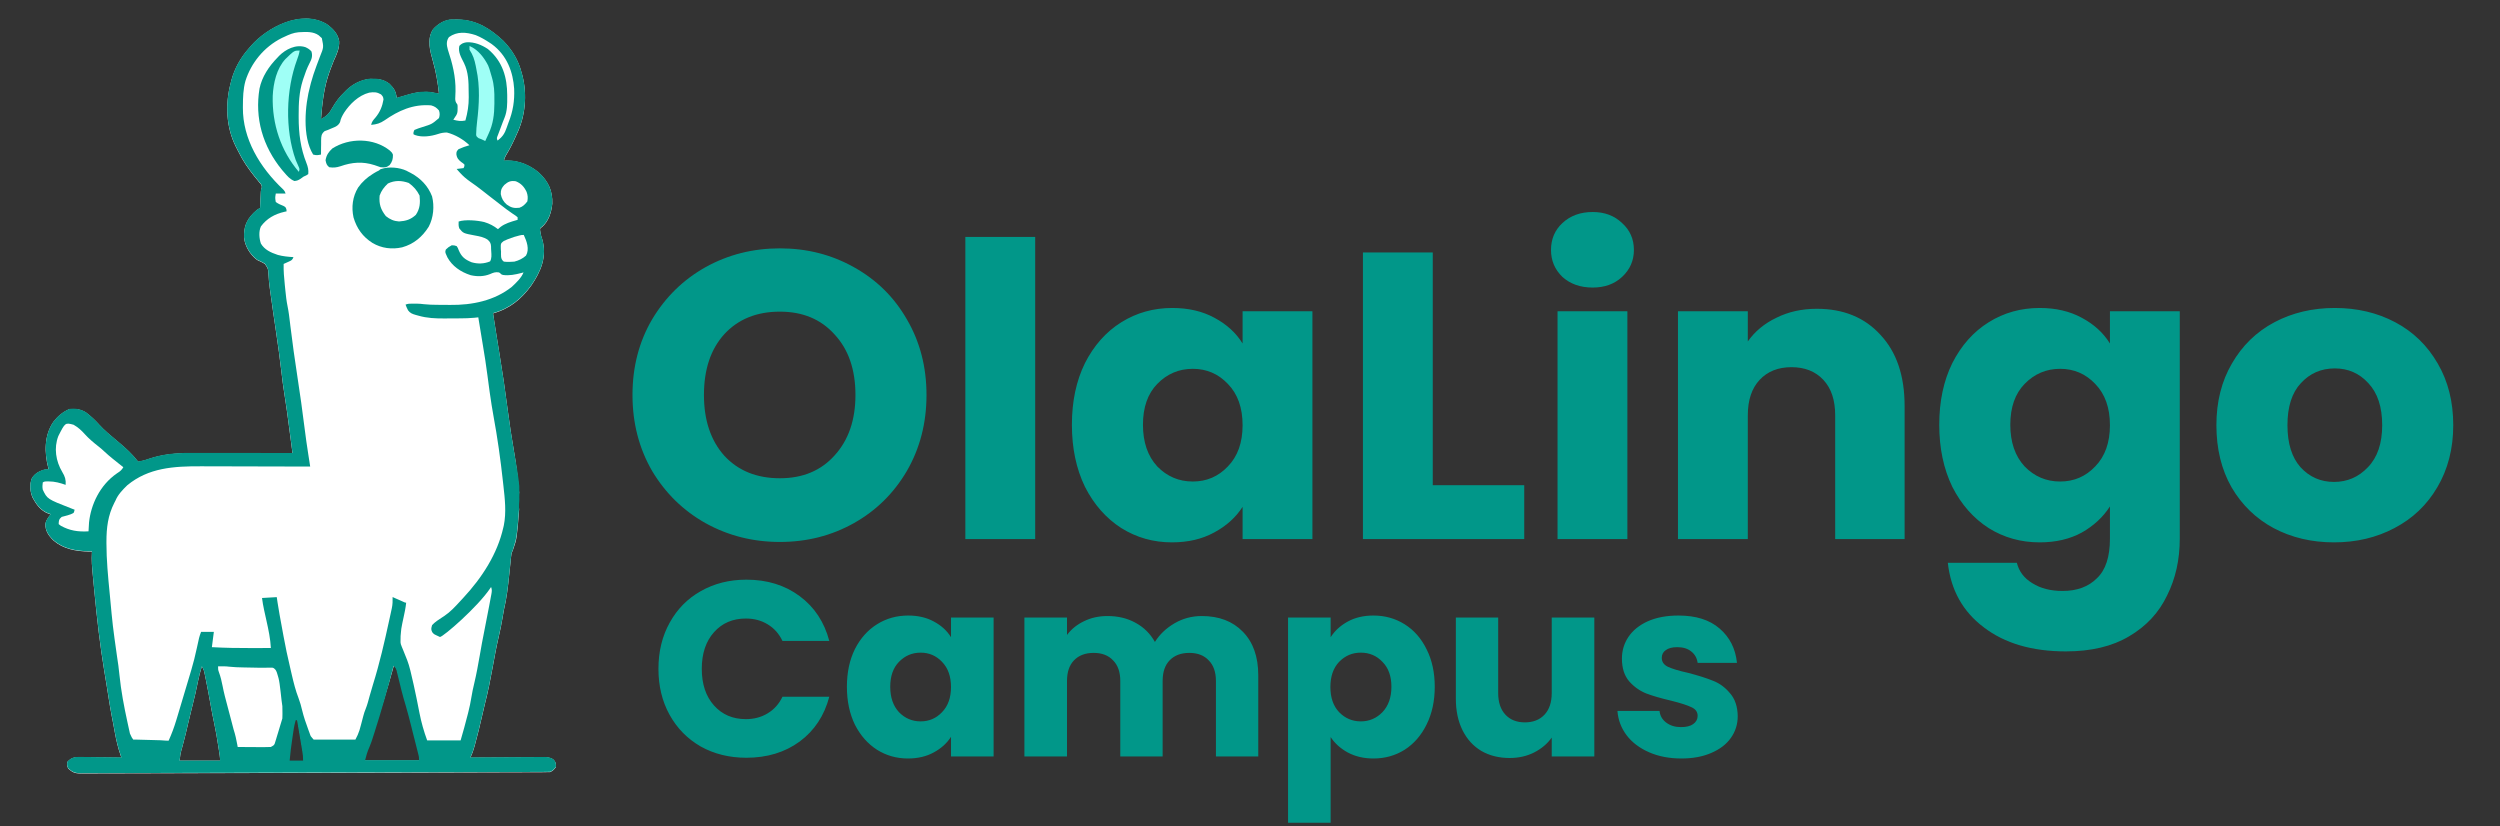
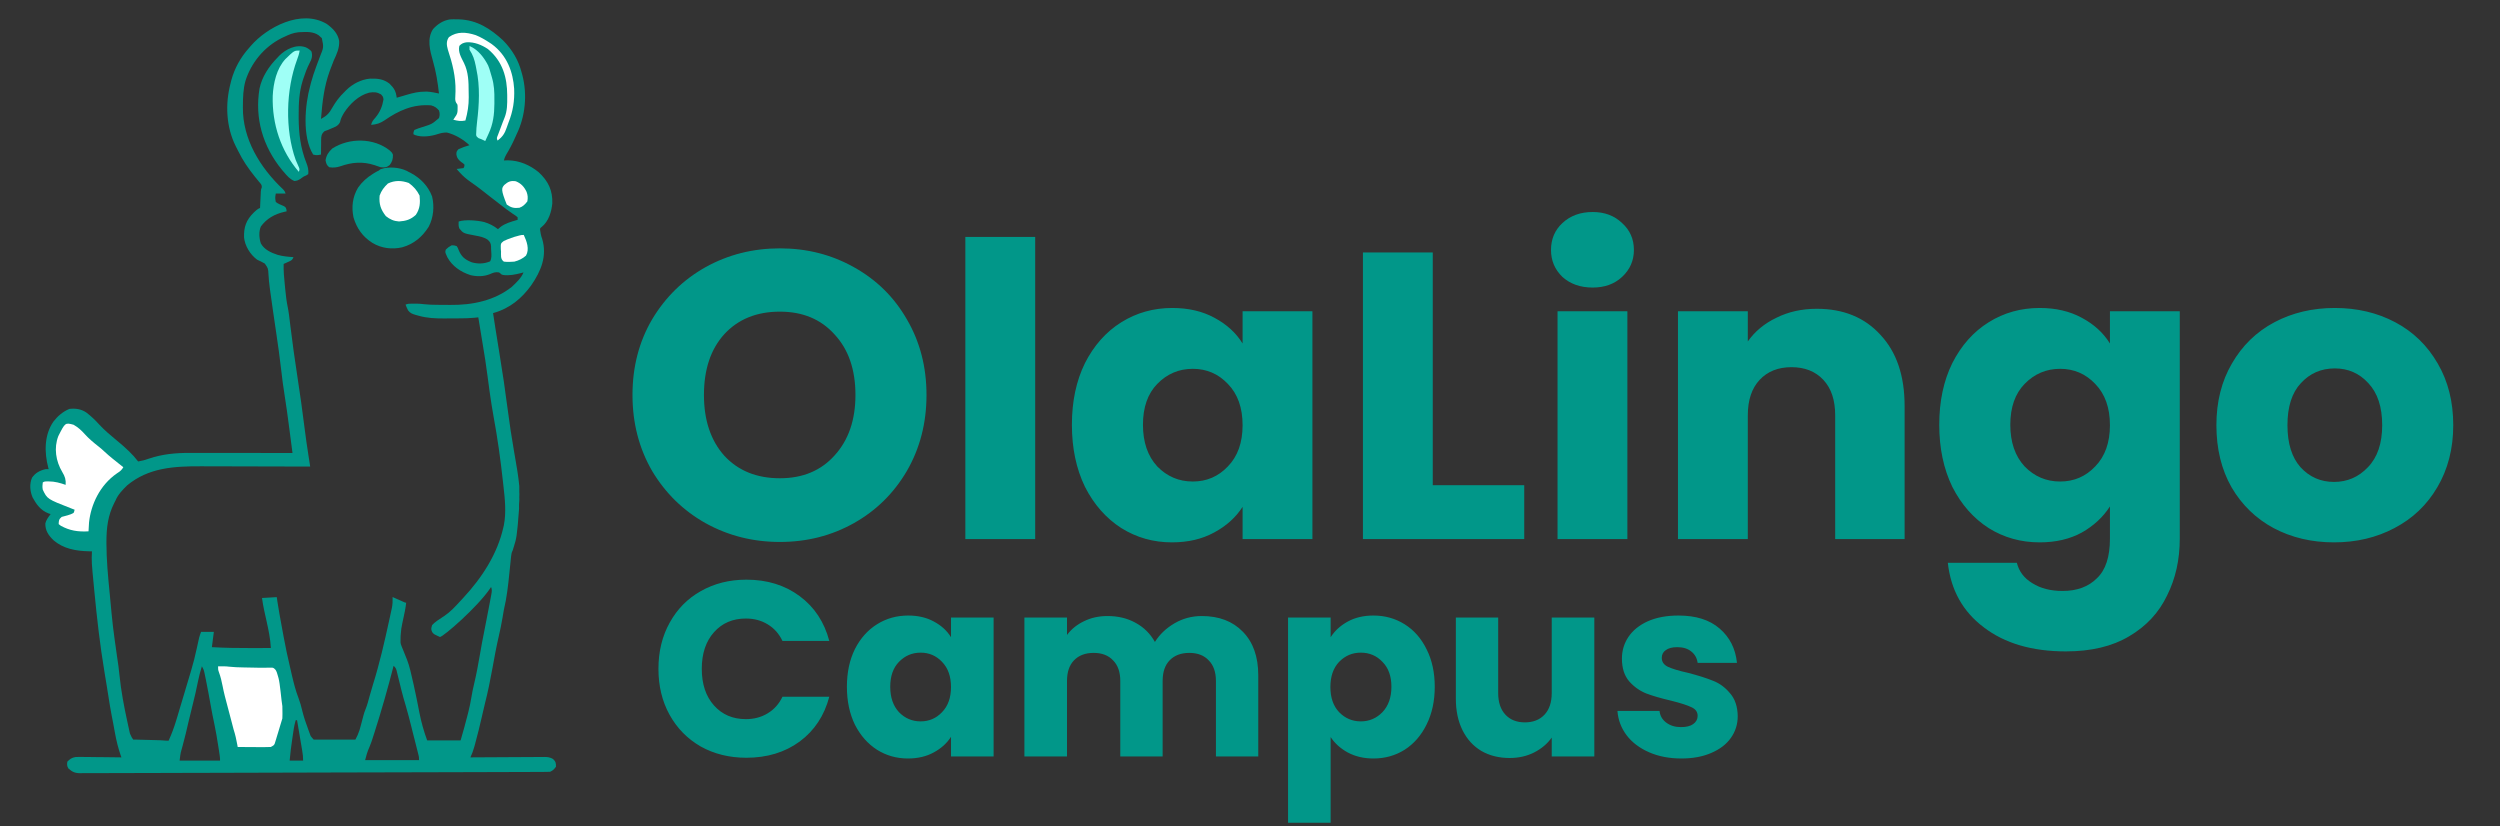
<svg xmlns="http://www.w3.org/2000/svg" width="454" height="150" viewBox="0 0 454 150" fill="none">
  <rect x="0" y="0" width="454" height="150" fill="#333333" stroke="none" />
  <path d="M119.573 121.46C119.573 118.324 120.251 115.535 121.608 113.093C122.965 110.62 124.85 108.706 127.262 107.349C129.704 105.962 132.463 105.268 135.539 105.268C139.308 105.268 142.534 106.263 145.217 108.253C147.901 110.243 149.695 112.957 150.6 116.395H142.097C141.463 115.068 140.559 114.058 139.383 113.364C138.237 112.671 136.926 112.324 135.448 112.324C133.066 112.324 131.136 113.153 129.659 114.812C128.181 116.47 127.443 118.686 127.443 121.46C127.443 124.234 128.181 126.45 129.659 128.109C131.136 129.767 133.066 130.596 135.448 130.596C136.926 130.596 138.237 130.249 139.383 129.556C140.559 128.862 141.463 127.852 142.097 126.526H150.6C149.695 129.963 147.901 132.677 145.217 134.667C142.534 136.627 139.308 137.607 135.539 137.607C132.463 137.607 129.704 136.928 127.262 135.571C124.85 134.184 122.965 132.27 121.608 129.827C120.251 127.385 119.573 124.596 119.573 121.46ZM153.798 124.716C153.798 122.123 154.28 119.847 155.245 117.887C156.24 115.927 157.582 114.42 159.271 113.364C160.959 112.309 162.844 111.781 164.924 111.781C166.703 111.781 168.256 112.143 169.583 112.867C170.939 113.59 171.98 114.54 172.703 115.716V112.143H180.437V137.38H172.703V133.807C171.95 134.983 170.894 135.933 169.537 136.657C168.211 137.38 166.658 137.742 164.879 137.742C162.829 137.742 160.959 137.215 159.271 136.159C157.582 135.074 156.24 133.551 155.245 131.591C154.28 129.601 153.798 127.31 153.798 124.716ZM172.703 124.762C172.703 122.832 172.161 121.309 171.075 120.194C170.02 119.078 168.723 118.52 167.186 118.52C165.648 118.52 164.336 119.078 163.251 120.194C162.195 121.279 161.668 122.787 161.668 124.716C161.668 126.646 162.195 128.184 163.251 129.33C164.336 130.445 165.648 131.003 167.186 131.003C168.723 131.003 170.02 130.445 171.075 129.33C172.161 128.214 172.703 126.691 172.703 124.762ZM218.235 111.872C221.371 111.872 223.858 112.821 225.698 114.721C227.567 116.621 228.502 119.259 228.502 122.636V137.38H220.813V123.676C220.813 122.048 220.376 120.797 219.501 119.922C218.657 119.018 217.481 118.565 215.974 118.565C214.466 118.565 213.275 119.018 212.401 119.922C211.556 120.797 211.134 122.048 211.134 123.676V137.38H203.445V123.676C203.445 122.048 203.008 120.797 202.134 119.922C201.29 119.018 200.114 118.565 198.606 118.565C197.098 118.565 195.907 119.018 195.033 119.922C194.189 120.797 193.767 122.048 193.767 123.676V137.38H186.033V112.143H193.767V115.309C194.551 114.254 195.576 113.425 196.842 112.821C198.109 112.188 199.541 111.872 201.139 111.872C203.038 111.872 204.727 112.279 206.204 113.093C207.712 113.907 208.888 115.068 209.732 116.575C210.607 115.188 211.798 114.058 213.305 113.183C214.813 112.309 216.456 111.872 218.235 111.872ZM241.645 115.716C242.399 114.54 243.439 113.59 244.766 112.867C246.092 112.143 247.645 111.781 249.424 111.781C251.505 111.781 253.389 112.309 255.078 113.364C256.766 114.42 258.093 115.927 259.058 117.887C260.053 119.847 260.55 122.123 260.55 124.716C260.55 127.31 260.053 129.601 259.058 131.591C258.093 133.551 256.766 135.074 255.078 136.159C253.389 137.215 251.505 137.742 249.424 137.742C247.675 137.742 246.122 137.38 244.766 136.657C243.439 135.933 242.399 134.998 241.645 133.853V149.411H233.911V112.143H241.645V115.716ZM252.681 124.716C252.681 122.787 252.138 121.279 251.052 120.194C249.997 119.078 248.685 118.52 247.118 118.52C245.58 118.52 244.268 119.078 243.183 120.194C242.127 121.309 241.6 122.832 241.6 124.762C241.6 126.691 242.127 128.214 243.183 129.33C244.268 130.445 245.58 131.003 247.118 131.003C248.655 131.003 249.967 130.445 251.052 129.33C252.138 128.184 252.681 126.646 252.681 124.716ZM289.528 112.143V137.38H281.794V133.943C281.01 135.059 279.94 135.963 278.583 136.657C277.257 137.32 275.779 137.652 274.151 137.652C272.221 137.652 270.518 137.23 269.04 136.385C267.563 135.511 266.417 134.26 265.603 132.631C264.789 131.003 264.382 129.089 264.382 126.887V112.143H272.07V125.847C272.07 127.536 272.508 128.847 273.382 129.782C274.256 130.717 275.432 131.184 276.91 131.184C278.417 131.184 279.608 130.717 280.483 129.782C281.357 128.847 281.794 127.536 281.794 125.847V112.143H289.528ZM305.351 137.742C303.149 137.742 301.19 137.365 299.471 136.611C297.752 135.858 296.395 134.833 295.4 133.536C294.405 132.209 293.847 130.732 293.727 129.104H301.37C301.461 129.978 301.868 130.687 302.592 131.229C303.315 131.772 304.205 132.043 305.26 132.043C306.225 132.043 306.964 131.863 307.476 131.501C308.019 131.109 308.29 130.611 308.29 130.008C308.29 129.285 307.913 128.757 307.16 128.425C306.406 128.063 305.185 127.671 303.496 127.249C301.687 126.827 300.179 126.39 298.973 125.938C297.767 125.455 296.727 124.716 295.853 123.721C294.978 122.696 294.541 121.324 294.541 119.606C294.541 118.158 294.933 116.847 295.717 115.671C296.531 114.465 297.707 113.515 299.245 112.821C300.813 112.128 302.667 111.781 304.808 111.781C307.974 111.781 310.461 112.565 312.27 114.133C314.11 115.701 315.165 117.781 315.436 120.375H308.29C308.17 119.5 307.778 118.807 307.114 118.294C306.481 117.781 305.637 117.525 304.582 117.525C303.677 117.525 302.984 117.706 302.501 118.068C302.019 118.4 301.778 118.867 301.778 119.47C301.778 120.194 302.154 120.736 302.908 121.098C303.692 121.46 304.898 121.822 306.526 122.184C308.396 122.666 309.919 123.149 311.095 123.631C312.27 124.083 313.296 124.837 314.17 125.892C315.075 126.918 315.542 128.305 315.572 130.053C315.572 131.531 315.15 132.858 314.306 134.033C313.492 135.179 312.301 136.084 310.733 136.747C309.195 137.411 307.401 137.742 305.351 137.742Z" fill="#019789" />
-   <path fill-rule="evenodd" clip-rule="evenodd" d="M61.591 7.459C61.336 6.141 60.498 5.241 59.33 4.397C54.656 1.64 48.434 5.063 45.567 8.363L45.261 8.721C43.686 10.464 42.604 12.455 42.014 14.603L41.869 15.188C40.891 18.915 41.038 23.057 42.81 26.604C42.97 26.91 43.128 27.215 43.278 27.525C44.081 29.178 45.088 30.638 46.266 32.115L46.664 32.599L47.031 33.053C47.075 33.105 47.117 33.154 47.157 33.201L47.157 33.201C47.414 33.498 47.6 33.714 47.531 34.124C47.404 34.434 47.404 34.434 47.367 34.815V34.815L47.347 35.235L47.325 35.692L47.303 36.166C47.281 36.618 47.26 37.069 47.239 37.52L47.225 37.822C47.079 37.885 46.983 37.926 46.892 37.978C46.714 38.08 46.559 38.221 46.098 38.64C44.674 40.038 44.263 41.343 44.32 43.172C44.463 44.639 45.386 46.247 46.69 47.214C47.175 47.436 47.639 47.654 48.093 47.921C48.398 48.365 48.548 48.584 48.63 48.827C48.71 49.065 48.725 49.325 48.753 49.839V49.839V49.839C48.797 50.689 48.882 51.53 48.995 52.376L49.061 52.858C49.398 55.33 49.762 57.8 50.128 60.269C50.481 62.647 50.819 65.024 51.088 67.41C51.242 68.822 51.429 70.224 51.655 71.628C51.988 73.694 52.263 75.764 52.533 77.837C52.582 78.215 52.631 78.594 52.681 78.972C52.826 80.088 52.972 81.204 53.117 82.32C50.573 82.317 48.029 82.314 45.486 82.312C44.248 82.311 43.01 82.311 41.772 82.309C40.686 82.307 39.6 82.306 38.514 82.306L37.129 82.305C36.468 82.304 35.806 82.302 35.144 82.302L34.531 82.302C31.891 82.295 29.539 82.507 27.062 83.34C26.4 83.574 25.79 83.747 25.087 83.86C24.07 82.533 22.887 81.451 21.57 80.347C21.419 80.22 21.267 80.093 21.114 79.966L21.113 79.966C20.037 79.07 18.961 78.175 18.03 77.161C17.299 76.343 16.529 75.612 15.625 74.929C14.669 74.334 13.758 74.186 12.59 74.313C11.352 74.847 10.471 75.63 9.704 76.615C8.003 79.061 8.044 82.248 8.766 84.986L8.841 85.246H8.306C7.188 85.508 6.406 85.948 5.812 86.813C5.329 87.949 5.437 89.258 5.918 90.384C6.578 91.593 7.347 92.731 8.808 93.291L9.198 93.406L9.143 93.479C8.754 93.997 8.366 94.512 8.234 95.126C8.208 96.39 8.785 97.267 9.734 98.179C11.494 99.688 13.711 100.109 16.11 100.169L16.697 100.181C16.619 102.075 16.619 102.075 17.037 106.41C17.068 106.728 17.099 107.046 17.129 107.364C17.596 112.275 18.15 117.163 18.964 122.042C19.105 122.882 19.244 123.722 19.378 124.563L19.439 124.945L19.676 126.433L19.706 126.625C19.88 127.723 20.054 128.821 20.266 129.913C20.362 130.396 20.456 130.879 20.546 131.363C20.616 131.749 20.688 132.135 20.759 132.521L20.87 133.112C21.122 134.51 21.443 135.853 21.913 137.207L22.052 137.597C21.033 137.58 20.014 137.567 18.995 137.559C18.578 137.556 18.162 137.552 17.745 137.548C17.132 137.539 16.52 137.529 15.906 137.525L15.323 137.521C14.792 137.51 14.269 137.507 13.739 137.53C13.019 137.64 12.709 137.894 12.233 138.366C12.154 138.866 12.15 139.148 12.412 139.598C13.106 140.207 13.523 140.455 14.552 140.468L14.963 140.461C15.434 140.463 15.905 140.464 16.376 140.46C16.723 140.457 17.07 140.456 17.418 140.456C18.376 140.457 19.334 140.455 20.292 140.45C21.339 140.444 22.386 140.442 23.433 140.441C25.485 140.439 27.536 140.434 29.588 140.426C31.392 140.419 33.196 140.413 35 140.409L35.361 140.408L37.181 140.405C41.478 140.396 45.775 140.384 50.072 140.37C54.253 140.356 58.434 140.344 62.615 140.335L63.006 140.334L66.119 140.327C70.597 140.317 75.075 140.306 79.552 140.294L81.717 140.288C84.274 140.281 86.831 140.275 89.387 140.266L89.784 140.265H89.784C90.71 140.262 91.635 140.259 92.561 140.256C93.543 140.254 94.525 140.251 95.508 140.248L96.576 140.244L96.596 140.244C97.083 140.243 97.571 140.242 98.059 140.24L98.501 140.238C98.966 140.237 99.427 140.23 99.892 140.214C100.422 139.985 100.648 139.722 100.963 139.29C100.976 138.654 100.927 138.343 100.415 137.876C99.867 137.584 99.502 137.524 98.863 137.52L98.463 137.527C98.015 137.526 97.567 137.527 97.119 137.531C96.8 137.535 96.48 137.537 96.16 137.538C95.322 137.54 94.484 137.543 93.646 137.55C92.778 137.557 91.909 137.561 91.041 137.565C89.352 137.571 87.663 137.58 85.974 137.592L85.431 137.597C85.738 136.945 85.953 136.308 86.146 135.625L86.279 135.143C86.746 133.456 87.155 131.762 87.541 130.061L87.599 129.807L87.599 129.806C87.742 129.171 87.886 128.536 88.044 127.903C88.607 125.711 89.047 123.512 89.448 121.295C89.788 119.409 90.131 117.527 90.564 115.655C90.826 114.523 91.065 113.392 91.255 112.249C91.332 111.767 91.409 111.285 91.501 110.805C92.025 108.621 92.269 106.443 92.494 104.223C92.549 103.674 92.605 103.126 92.663 102.578L92.718 102.06L92.766 101.562L92.815 101.101C92.856 100.689 92.9 100.388 93.104 100.013C93.192 99.741 93.27 99.516 93.34 99.313C93.779 98.043 93.905 97.679 94.279 92.49C94.286 92.379 94.251 92.279 94.217 92.178C94.183 92.079 94.149 91.98 94.156 91.873C94.161 91.802 94.177 91.708 94.194 91.615C94.21 91.523 94.226 91.431 94.23 91.363C94.234 91.297 94.213 91.199 94.193 91.101C94.173 91.005 94.153 90.909 94.156 90.846C94.166 90.67 94.174 90.646 94.175 90.622C94.176 90.607 94.174 90.593 94.169 90.545C94.166 90.52 94.162 90.485 94.156 90.435C93.931 90.185 94.024 90.043 94.133 89.878C94.212 89.757 94.299 89.624 94.279 89.428L94.23 88.893L94.172 88.291C93.984 86.252 93.733 84.231 93.381 82.207C92.928 79.621 92.535 77.031 92.198 74.431C91.756 71.006 91.257 67.593 90.69 64.182C90.443 62.7 90.207 61.217 89.976 59.733L89.857 58.969C89.75 58.285 89.643 57.599 89.537 56.914C92.625 56.07 94.77 54.208 96.455 51.891C98.273 49.251 99.374 46.563 98.466 43.46L98.466 43.46L98.466 43.46C98.285 42.931 98.285 42.931 98.192 42.495L98.14 42.162L98.081 41.822C98.076 41.668 98.074 41.589 98.103 41.524C98.134 41.455 98.201 41.402 98.339 41.293C99.663 40.253 100.161 38.456 100.299 36.977C100.368 34.701 99.616 32.974 97.805 31.316C96.285 30.064 94.328 29.179 92.193 29.17L91.501 29.199C91.585 28.834 91.705 28.537 91.893 28.2C92.529 27.16 93.075 26.102 93.564 25.005C93.649 24.812 93.735 24.619 93.822 24.426C95.422 21.139 95.763 17.236 94.875 13.754L94.714 13.186C94.166 11.023 93.025 9.082 91.361 7.391C89.127 5.336 86.693 3.669 83.3 3.568L82.876 3.562C82.481 3.554 82.097 3.557 81.704 3.581C80.43 3.778 79.427 4.475 78.647 5.333C77.487 7.075 78.088 9.273 78.613 11.107C79.184 13.07 79.494 15.022 79.718 17.035C78.998 16.884 78.296 16.739 77.556 16.692L77.084 16.698C75.993 16.705 75.062 16.925 74.034 17.223L73.592 17.353L72.713 17.608L72.041 17.805C71.906 16.671 71.621 16.11 70.724 15.236C69.634 14.408 68.639 14.308 67.225 14.335C65.541 14.474 64.008 15.329 62.898 16.399L62.579 16.727C61.633 17.623 60.959 18.545 60.336 19.624C59.816 20.588 59.355 21.09 58.294 21.654C58.527 18.683 58.832 15.834 59.867 12.985L60.079 12.416C60.25 11.951 60.423 11.489 60.615 11.03L60.617 11.026L60.617 11.026C61.169 9.839 61.671 8.757 61.591 7.459ZM72.205 121.996C72.089 121.529 72.011 121.214 71.539 120.839C70.394 124.963 69.127 129.077 67.713 133.148L67.533 133.661L67.452 133.893C67.238 134.507 67.024 135.121 66.744 135.718C66.343 136.527 66.142 137.214 65.895 138.095H76.578C76.578 137.836 76.578 137.717 76.563 137.6C76.551 137.5 76.528 137.401 76.486 137.219L76.356 136.742L76.209 136.202L76.048 135.618C75.88 135.001 75.711 134.384 75.541 133.766L75.368 133.142C75.274 132.801 75.181 132.46 75.088 132.119L75.088 132.116L75.088 132.116C74.729 130.797 74.37 129.477 73.953 128.169C73.646 127.222 73.347 126.275 73.091 125.318C73.031 125.093 72.971 124.869 72.91 124.644C72.782 124.17 72.654 123.696 72.529 123.221C72.469 122.994 72.409 122.767 72.348 122.54L72.261 122.218C72.254 122.188 72.246 122.159 72.239 122.13C72.227 122.084 72.216 122.04 72.205 121.996ZM36.662 120.997C36.925 121.444 37.019 121.662 37.123 122.162L37.209 122.567L37.299 123.011L37.396 123.479C37.717 125.053 38.002 126.634 38.286 128.216C38.481 129.296 38.685 130.371 38.919 131.441C39.199 132.75 39.412 134.07 39.622 135.396L39.723 136.036C39.895 137.14 39.941 137.442 39.954 137.745C39.959 137.859 39.959 137.974 39.959 138.132H32.616C32.732 137.21 32.768 136.925 32.832 136.647C32.861 136.523 32.895 136.4 32.945 136.223L33.053 135.832L33.168 135.417C33.556 133.993 33.9 132.56 34.226 131.116C34.475 130.02 34.743 128.932 35.023 127.846C35.373 126.488 35.678 125.123 35.952 123.743C36.141 122.806 36.379 121.903 36.662 120.997ZM53.919 129.878H53.631C53.469 130.443 53.337 130.99 53.234 131.586L53.132 132.275L53.019 133.037L52.903 133.828C52.669 135.393 52.47 136.91 52.337 138.506H55.213C55.213 137.733 55.14 137.106 55.016 136.361L54.93 135.86C54.84 135.327 54.751 134.793 54.66 134.26C54.626 134.06 54.592 133.86 54.558 133.66C54.529 133.489 54.5 133.319 54.472 133.148C54.288 132.058 54.104 130.968 53.919 129.878Z" fill="white" />
  <path fill-rule="evenodd" clip-rule="evenodd" d="M61.591 7.404C61.336 6.086 60.498 5.185 59.33 4.341C54.656 1.584 48.434 5.007 45.567 8.308L45.261 8.665C43.686 10.408 42.604 12.399 42.014 14.548L41.869 15.132C40.891 18.859 41.038 23.002 42.81 26.549C42.969 26.855 43.128 27.16 43.278 27.469C44.081 29.122 45.088 30.582 46.266 32.059L46.664 32.543L47.031 32.997C47.075 33.049 47.117 33.098 47.157 33.145L47.157 33.145C47.414 33.443 47.6 33.658 47.531 34.068C47.404 34.379 47.404 34.379 47.367 34.759V34.759L47.347 35.18L47.325 35.637L47.303 36.111C47.281 36.562 47.26 37.013 47.239 37.465L47.225 37.766C47.079 37.829 46.983 37.87 46.892 37.922C46.714 38.024 46.559 38.165 46.098 38.584C44.674 39.982 44.262 41.288 44.32 43.117C44.463 44.584 45.386 46.192 46.69 47.158C47.175 47.381 47.639 47.598 48.093 47.866C48.696 48.744 48.696 48.744 48.753 49.783C48.797 50.634 48.882 51.475 48.995 52.32L49.061 52.802C49.398 55.274 49.762 57.744 50.128 60.213C50.481 62.591 50.819 64.969 51.088 67.355C51.242 68.766 51.429 70.169 51.655 71.573C51.988 73.638 52.263 75.709 52.533 77.781C52.582 78.16 52.631 78.538 52.681 78.917C52.826 80.033 52.972 81.148 53.117 82.264C50.573 82.261 48.029 82.258 45.486 82.257C44.248 82.256 43.01 82.255 41.772 82.253C40.686 82.252 39.6 82.251 38.514 82.25L37.129 82.249C36.467 82.248 35.806 82.247 35.144 82.247L34.531 82.247C31.891 82.239 29.539 82.451 27.062 83.284C26.4 83.518 25.79 83.691 25.087 83.804C24.07 82.477 22.887 81.395 21.57 80.291C21.419 80.164 21.267 80.037 21.114 79.911L21.113 79.91C20.036 79.014 18.961 78.119 18.03 77.106C17.299 76.287 16.529 75.557 15.625 74.874C14.669 74.278 13.758 74.13 12.59 74.258C11.352 74.792 10.471 75.574 9.704 76.559C8.003 79.005 8.044 82.192 8.766 84.93L8.841 85.19H8.305C7.188 85.452 6.406 85.892 5.812 86.757C5.329 87.894 5.437 89.202 5.918 90.329C6.578 91.537 7.347 92.675 8.808 93.235L9.198 93.35L9.143 93.424C8.753 93.941 8.366 94.456 8.234 95.07C8.208 96.334 8.785 97.211 9.734 98.124C11.494 99.632 13.711 100.053 16.11 100.114L16.696 100.125C16.619 102.019 16.619 102.019 17.037 106.355C17.068 106.672 17.098 106.99 17.129 107.308C17.596 112.219 18.15 117.108 18.964 121.986C19.105 122.826 19.244 123.667 19.378 124.508L19.439 124.89L19.676 126.378L19.706 126.57C19.88 127.667 20.054 128.765 20.266 129.858C20.362 130.341 20.456 130.823 20.546 131.307C20.616 131.693 20.688 132.079 20.759 132.465L20.87 133.056C21.122 134.455 21.443 135.797 21.913 137.151L22.052 137.541C21.033 137.525 20.014 137.512 18.995 137.503C18.578 137.5 18.162 137.497 17.745 137.493C17.132 137.483 16.52 137.473 15.906 137.469L15.323 137.466C14.792 137.454 14.269 137.452 13.739 137.474C13.019 137.585 12.709 137.839 12.233 138.311C12.154 138.81 12.15 139.092 12.412 139.543C13.106 140.151 13.523 140.399 14.552 140.412L14.963 140.405C15.434 140.407 15.905 140.408 16.376 140.404C16.723 140.402 17.07 140.4 17.417 140.4C18.376 140.401 19.334 140.399 20.292 140.394C21.339 140.389 22.386 140.386 23.433 140.385C25.485 140.383 27.536 140.378 29.588 140.37C31.392 140.363 33.196 140.357 35 140.353L35.361 140.353L37.181 140.349C41.478 140.34 45.775 140.329 50.072 140.314C54.253 140.301 58.434 140.288 62.615 140.279L63.006 140.278L66.119 140.271C70.597 140.261 75.075 140.25 79.552 140.238L81.717 140.232C84.274 140.226 86.831 140.219 89.387 140.211L89.784 140.209H89.784C90.71 140.206 91.635 140.203 92.561 140.201C93.543 140.198 94.525 140.196 95.508 140.192L96.576 140.188L96.596 140.188C97.083 140.187 97.571 140.186 98.059 140.184L98.501 140.182C98.966 140.182 99.427 140.175 99.892 140.158C100.422 139.93 100.648 139.666 100.963 139.235C100.976 138.598 100.927 138.287 100.415 137.82C99.867 137.528 99.502 137.469 98.863 137.464L98.463 137.471C98.015 137.471 97.567 137.471 97.119 137.476C96.799 137.479 96.48 137.481 96.16 137.482C95.322 137.484 94.484 137.488 93.646 137.494C92.778 137.501 91.909 137.506 91.041 137.509C89.352 137.515 87.663 137.524 85.974 137.537L85.431 137.541C85.738 136.89 85.953 136.252 86.146 135.57L86.279 135.087C86.746 133.401 87.155 131.706 87.541 130.005L87.599 129.751L87.599 129.75C87.742 129.115 87.886 128.48 88.044 127.847C88.607 125.655 89.047 123.457 89.448 121.239C89.788 119.353 90.131 117.472 90.564 115.6C90.826 114.467 91.065 113.336 91.255 112.193C91.332 111.711 91.409 111.23 91.501 110.749C92.025 108.566 92.269 106.388 92.494 104.167C92.549 103.619 92.605 103.071 92.663 102.522L92.718 102.004L92.766 101.507L92.815 101.045C92.856 100.634 92.9 100.332 93.104 99.958C93.2 99.627 93.284 99.364 93.359 99.127C93.742 97.923 93.9 97.427 94.262 92.397C94.262 92.321 94.261 92.232 94.259 92.139V92.139V92.139C94.256 91.94 94.253 91.724 94.262 91.578L94.291 91.162L94.31 90.777C94.32 90.585 94.32 90.579 94.315 90.547C94.312 90.524 94.307 90.486 94.304 90.343C94.302 90.257 94.307 90.165 94.312 90.062C94.323 89.862 94.335 89.623 94.304 89.316C94.296 89.224 94.3 89.165 94.304 89.107C94.308 89.049 94.312 88.992 94.304 88.905C94.294 88.802 94.299 88.696 94.304 88.592V88.592V88.592C94.309 88.489 94.314 88.387 94.304 88.288C94.136 86.462 93.811 84.607 93.492 82.785C93.455 82.574 93.418 82.362 93.381 82.152C92.928 79.565 92.535 76.975 92.198 74.375C91.756 70.951 91.257 67.537 90.69 64.127C90.443 62.645 90.207 61.162 89.976 59.678L89.857 58.914C89.75 58.229 89.643 57.544 89.537 56.859C92.625 56.015 94.77 54.152 96.455 51.835C98.273 49.196 99.374 46.507 98.466 43.405L98.466 43.404L98.466 43.404C98.285 42.875 98.285 42.875 98.192 42.44L98.14 42.106L98.081 41.766C98.076 41.613 98.074 41.533 98.103 41.469C98.134 41.4 98.201 41.347 98.339 41.238C99.663 40.198 100.161 38.4 100.299 36.922C100.368 34.645 99.616 32.919 97.805 31.261C96.285 30.009 94.328 29.123 92.193 29.114L91.501 29.143C91.585 28.778 91.705 28.482 91.893 28.144C92.529 27.104 93.075 26.046 93.564 24.949C93.649 24.756 93.735 24.563 93.822 24.37C95.422 21.083 95.763 17.181 94.875 13.698L94.714 13.13C94.166 10.967 93.025 9.027 91.361 7.336C89.127 5.28 86.693 3.613 83.299 3.513L82.876 3.507C82.481 3.498 82.097 3.501 81.704 3.525C80.43 3.722 79.427 4.419 78.647 5.277C77.487 7.02 78.088 9.217 78.613 11.052C79.184 13.014 79.494 14.967 79.718 16.98C78.998 16.828 78.296 16.683 77.556 16.636L77.084 16.643C75.993 16.65 75.062 16.87 74.034 17.167L73.592 17.297L72.713 17.553L72.041 17.749C71.906 16.615 71.621 16.055 70.724 15.18C69.634 14.352 68.639 14.253 67.225 14.279C65.54 14.418 64.008 15.273 62.898 16.343L62.579 16.672C61.633 17.567 60.959 18.489 60.336 19.568C59.816 20.532 59.355 21.034 58.294 21.599C58.527 18.628 58.832 15.779 59.867 12.929L60.079 12.36C60.25 11.896 60.423 11.433 60.615 10.975L60.617 10.971L60.617 10.971C61.169 9.783 61.671 8.701 61.591 7.404ZM51.196 6.889L51.688 6.663C52.499 6.275 53.277 5.947 54.21 5.857C54.283 5.853 54.357 5.849 54.431 5.845L54.431 5.845C55.656 5.779 56.894 5.712 57.884 6.418L58.16 6.673L58.442 6.919C58.792 8.589 58.792 8.589 58.116 10.249C57.926 10.743 57.74 11.238 57.557 11.734L57.447 12.031C57.078 13.029 56.742 14.024 56.468 15.045L56.33 15.594C55.383 19.036 54.854 24.82 56.866 28.066C57.453 28.234 57.707 28.189 58.294 28.066C58.293 27.619 58.297 27.174 58.305 26.727L58.316 26.179L58.315 25.639C58.317 25.564 58.318 25.493 58.319 25.424C58.331 24.758 58.339 24.328 58.954 23.813L59.544 23.6L60.065 23.376C60.14 23.345 60.212 23.316 60.283 23.287C60.954 23.015 61.438 22.819 61.753 22.176C61.881 21.514 62.15 21.031 62.507 20.44C63.483 18.954 65.08 17.326 67.042 16.826C67.916 16.694 68.45 16.71 69.196 17.143L69.196 17.143C69.574 17.573 69.574 17.573 69.642 18.067C69.438 19.299 69.014 20.353 68.169 21.368C67.773 21.806 67.508 22.124 67.399 22.677C68.41 22.588 69.041 22.388 69.849 21.843C72.326 20.115 75.004 18.865 78.29 19.135C78.99 19.336 79.266 19.554 79.718 20.059C79.884 20.556 79.881 20.947 79.718 21.445C78.432 22.54 78.432 22.54 76.694 23.081C76.184 23.232 75.741 23.39 75.254 23.6C75.154 23.834 75.11 23.937 75.091 24.044C75.076 24.129 75.076 24.215 75.076 24.37L75.358 24.521C76.646 24.989 78.282 24.751 79.55 24.332C80.1 24.148 80.554 24.071 81.146 24.062C82.712 24.461 84.16 25.339 85.252 26.372C84.558 26.575 83.924 26.788 83.277 27.084C82.888 27.495 82.868 27.601 82.887 28.114C83 28.721 83.239 29.006 83.757 29.422C83.946 29.545 84.034 29.602 84.113 29.669C84.182 29.727 84.244 29.792 84.359 29.913C84.341 30.086 84.333 30.17 84.309 30.249C84.286 30.323 84.251 30.393 84.181 30.529L82.931 30.683L83.132 30.924L83.467 31.299C84.058 31.969 84.704 32.511 85.464 33.041C86.17 33.527 86.851 34.026 87.517 34.552L87.606 34.622C88.011 34.944 88.417 35.265 88.831 35.58C89.543 36.111 90.241 36.655 90.932 37.208C91.649 37.782 92.384 38.32 93.152 38.844C93.415 39.012 93.535 39.088 93.649 39.173C93.743 39.244 93.834 39.32 94 39.46V39.922L93.921 39.945L93.756 39.993C92.733 40.29 91.739 40.579 90.909 41.202L90.43 41.615C89.673 41.024 88.908 40.617 87.941 40.326C86.683 40.019 84.472 39.825 83.288 40.23C83.265 40.674 83.251 41.054 83.411 41.48C84.131 42.367 84.131 42.367 86.223 42.761L86.294 42.774C87.129 42.928 87.877 43.066 88.563 43.531C89.032 43.952 89.141 44.198 89.177 44.778L89.18 45.157C89.184 45.319 89.197 45.488 89.21 45.662C89.256 46.278 89.305 46.942 89.001 47.466C87.928 47.92 86.776 47.958 85.645 47.629C84.36 47.107 83.783 46.576 83.299 45.426C83.15 45.02 83.15 45.02 82.931 44.695C82.499 44.552 82.499 44.552 82.039 44.541C81.738 44.707 81.59 44.789 81.454 44.887C81.323 44.983 81.203 45.093 80.967 45.311C80.914 45.476 80.879 45.585 80.874 45.695C80.864 45.906 80.965 46.123 81.258 46.754C82.108 48.3 83.628 49.392 85.483 49.977C86.697 50.246 87.847 50.234 88.99 49.776C89.561 49.526 89.955 49.355 90.608 49.468C90.804 49.566 90.864 49.638 90.917 49.701C90.982 49.779 91.036 49.845 91.322 49.93C92.484 50.097 93.597 49.855 94.704 49.569L95.071 49.468C94.691 50.452 93.752 51.346 92.937 52.1C89.835 54.568 85.801 55.433 81.707 55.374C81.39 55.369 81.073 55.366 80.756 55.364C80.44 55.363 80.124 55.361 79.809 55.359L79.355 55.356C78.556 55.349 77.772 55.329 76.979 55.241C76.647 55.202 76.483 55.183 76.319 55.171C76.161 55.16 76.003 55.155 75.691 55.145L75.098 55.146C75.024 55.146 74.953 55.145 74.883 55.144C74.436 55.139 74.075 55.135 73.648 55.319C73.775 55.678 73.926 56.014 74.105 56.357C74.473 56.854 74.852 57.006 75.49 57.19L75.969 57.321C77.571 57.784 79.087 57.84 80.759 57.831C81.239 57.826 81.718 57.821 82.198 57.819C82.515 57.819 82.833 57.818 83.15 57.816L83.608 57.814C84.465 57.81 85.306 57.785 86.158 57.704L86.859 57.629C87.023 58.623 87.186 59.618 87.349 60.613L87.551 61.844C87.591 62.086 87.631 62.329 87.671 62.572L87.671 62.572V62.572C87.984 64.464 88.297 66.355 88.531 68.255C88.642 69.16 88.765 70.064 88.893 70.968L88.979 71.563C89.171 72.899 89.374 74.233 89.618 75.562C90.347 79.493 90.898 83.446 91.33 87.409L91.378 87.846L91.418 88.2C91.689 90.588 91.969 93.066 91.489 95.439L91.4 95.814C90.33 100.566 87.576 104.873 84.088 108.619C83.92 108.799 83.752 108.98 83.586 109.161L83.527 109.225L83.527 109.225C82.659 110.172 81.781 111.131 80.667 111.873C80.645 111.888 80.623 111.902 80.601 111.916C80.571 111.936 80.541 111.956 80.51 111.975C80.448 112.016 80.385 112.056 80.323 112.097C79.658 112.524 78.98 112.961 78.468 113.521C78.452 113.581 78.437 113.637 78.423 113.688C78.302 114.134 78.257 114.298 78.486 114.789C78.535 114.894 78.773 115.138 78.897 115.2C79.067 115.285 79.167 115.335 79.267 115.383C79.408 115.451 79.55 115.517 79.892 115.674L79.895 115.676L79.896 115.677C80.54 115.61 86.703 110.269 89.008 106.853L89.18 106.592C89.374 107.094 89.322 107.417 89.229 107.931L89.16 108.287C89.089 108.673 89.017 109.059 88.944 109.445C88.894 109.708 88.844 109.97 88.795 110.233C88.57 111.449 88.339 112.664 88.087 113.876C87.888 114.833 87.7 115.79 87.528 116.751L87.451 117.186C87.346 117.776 87.242 118.367 87.138 118.958C86.839 120.671 86.532 122.378 86.127 124.075C85.92 124.937 85.733 125.794 85.597 126.668C85.46 127.551 85.27 128.417 85.053 129.288L84.917 129.823C84.531 131.379 84.093 132.917 83.645 134.461H77.575C76.967 132.796 76.506 131.167 76.169 129.447C76.025 128.701 75.878 127.956 75.727 127.211L75.633 126.747C75.314 125.175 74.966 123.609 74.587 122.047L74.496 121.672C74.195 120.413 73.735 119.308 73.245 118.132L73.245 118.132L73.244 118.132L73.244 118.131L73.242 118.127C73.151 117.907 73.058 117.685 72.966 117.459C72.798 117.05 72.734 116.843 72.734 116.638C72.734 116.032 72.734 115.77 72.749 115.509C72.76 115.309 72.781 115.11 72.817 114.759L72.817 114.759C72.833 114.6 72.853 114.41 72.876 114.175C72.986 113.501 73.126 112.861 73.264 112.228L73.265 112.228L73.265 112.228L73.265 112.228L73.265 112.228C73.464 111.315 73.661 110.416 73.761 109.448C73.56 109.448 73.436 109.388 72.994 109.175L72.966 109.162L72.376 108.902L71.783 108.642C71.667 108.591 71.602 108.56 71.537 108.53C71.472 108.5 71.408 108.47 71.296 108.42C71.318 109.108 71.302 109.757 71.159 110.437L71.085 110.773C71.005 111.145 70.925 111.517 70.844 111.888C70.786 112.151 70.728 112.414 70.671 112.677C69.826 116.575 68.933 120.479 67.734 124.309C67.513 125.002 67.31 125.696 67.123 126.397L67.089 126.523L67.089 126.524C66.889 127.279 66.69 128.03 66.395 128.764C66.225 129.176 66.089 129.578 65.982 130.006C65.844 130.569 65.696 131.13 65.539 131.689L65.446 132.017L65.361 132.329L65.274 132.634C64.972 133.474 64.972 133.474 64.543 134.307H59.99H56.955C56.808 134.134 56.704 134.016 56.627 133.929L56.627 133.928C56.514 133.8 56.461 133.74 56.423 133.672C56.389 133.613 56.367 133.547 56.325 133.423C56.288 133.317 56.238 133.168 56.153 132.944L55.973 132.46C55.546 131.311 55.153 130.168 54.868 128.986C54.693 128.244 54.5 127.527 54.224 126.807C53.682 125.409 53.328 123.994 52.993 122.55L52.988 122.527L52.988 122.526C52.888 122.086 52.788 121.646 52.683 121.207C52.23 119.329 51.841 117.447 51.492 115.554C51.4 115.05 51.308 114.547 51.215 114.044L51.183 113.869C50.904 112.367 50.625 110.865 50.395 109.357L50.26 108.44L47.582 108.594C47.682 109.337 47.804 110.071 47.967 110.806C48.021 111.047 48.074 111.288 48.127 111.529C48.213 111.921 48.299 112.312 48.386 112.703C48.756 114.362 49.102 115.987 49.189 117.678C48.353 117.681 47.517 117.684 46.681 117.686L45.641 117.688C43.244 117.697 40.87 117.659 38.477 117.524L38.834 114.753H36.513C36.165 115.714 36.165 115.714 35.732 117.746C35.455 119.058 35.128 120.352 34.745 121.644C34.646 121.975 34.547 122.305 34.45 122.636C33.699 125.189 32.941 127.741 32.164 130.289L31.983 130.882C31.599 132.153 31.17 133.283 30.622 134.51C30.212 134.51 29.923 134.487 29.626 134.463H29.626C29.476 134.451 29.323 134.439 29.153 134.43L28.509 134.413C28.156 134.403 27.803 134.393 27.45 134.384C27.205 134.378 26.96 134.371 26.715 134.365C25.994 134.345 25.273 134.326 24.552 134.307H24.195C23.946 133.986 23.872 133.816 23.773 133.589C23.726 133.481 23.674 133.359 23.593 133.202L23.509 132.813C23.415 132.391 23.322 131.97 23.231 131.548L23.135 131.103C22.519 128.277 21.985 125.471 21.695 122.605C21.583 121.461 21.436 120.326 21.249 119.189L21.249 119.189C20.469 113.669 20.469 113.669 19.954 108.124L19.91 107.67C19.616 104.674 19.332 101.683 19.329 98.674L19.33 98.345C19.333 95.854 19.591 93.601 20.77 91.296L20.981 90.887C21.419 89.825 22.261 88.95 23.123 88.115C26.979 84.945 31.512 84.655 36.558 84.679C37.235 84.683 37.913 84.684 38.59 84.684C39.871 84.686 41.153 84.688 42.435 84.693C43.904 84.698 45.372 84.702 46.841 84.704C49.879 84.709 52.916 84.716 55.953 84.727L56.33 84.728C56.249 84.207 56.168 83.686 56.087 83.166L55.987 82.52C55.737 80.924 55.505 79.327 55.309 77.725C54.931 74.615 54.481 71.516 54.009 68.416C53.54 65.338 53.099 62.259 52.729 59.171L52.713 59.037L52.676 58.72C52.554 57.676 52.432 56.634 52.218 55.6C52.024 54.657 51.921 53.709 51.824 52.755C51.789 52.41 51.755 52.064 51.719 51.719C51.586 50.453 51.478 49.201 51.51 47.928L51.855 47.776L52.302 47.572L52.346 47.553L52.436 47.513C52.93 47.293 53.092 47.221 53.295 46.696C52.331 46.635 51.373 46.548 50.449 46.293C49.149 45.867 48.019 45.331 47.377 44.227C47.061 43.277 46.959 42.05 47.381 41.117C48.432 39.7 49.835 38.879 51.711 38.45L52.045 38.382L52.013 38.023C51.867 37.612 51.867 37.612 51.459 37.389C50.941 37.19 50.518 37.001 50.082 36.688C49.952 35.931 49.952 35.931 50.082 35.148H51.867C51.688 34.687 51.688 34.687 51.448 34.426C47.127 30.36 44.071 25.164 44.109 19.562L44.112 19.241C44.12 17.701 44.155 16.186 44.577 14.682C45.582 11.505 47.851 8.566 51.196 6.889ZM72.09 122.053C71.984 121.589 71.912 121.276 71.479 120.904C70.43 124.999 69.269 129.084 67.973 133.126L67.807 133.636L67.733 133.867L67.733 133.867C67.537 134.476 67.341 135.086 67.084 135.679C66.716 136.482 66.532 137.164 66.306 138.039H76.097C76.097 137.781 76.097 137.663 76.084 137.546C76.073 137.448 76.052 137.35 76.013 137.169L75.894 136.695L75.76 136.159L75.613 135.58C75.458 134.967 75.303 134.354 75.147 133.741L74.989 133.121C74.903 132.781 74.817 132.442 74.732 132.102C74.403 130.792 74.074 129.482 73.692 128.183C73.41 127.242 73.136 126.302 72.902 125.352C72.847 125.129 72.792 124.905 72.736 124.682C72.618 124.212 72.501 123.741 72.387 123.27C72.332 123.044 72.277 122.818 72.221 122.593L72.141 122.274C72.123 122.196 72.106 122.123 72.09 122.053ZM36.662 120.997C36.925 121.444 37.019 121.662 37.123 122.162L37.209 122.567L37.299 123.011L37.396 123.479C37.717 125.052 38.002 126.634 38.286 128.216C38.481 129.296 38.685 130.371 38.919 131.441C39.199 132.75 39.412 134.07 39.622 135.396L39.723 136.036C39.895 137.139 39.941 137.441 39.954 137.745C39.959 137.859 39.959 137.974 39.959 138.131H32.616C32.732 137.209 32.768 136.925 32.832 136.647C32.861 136.523 32.895 136.4 32.945 136.223L33.053 135.832L33.168 135.417C33.556 133.992 33.9 132.56 34.226 131.115C34.475 130.02 34.743 128.932 35.023 127.846C35.373 126.488 35.678 125.123 35.952 123.743C36.141 122.806 36.379 121.903 36.662 120.997ZM53.946 130.787H53.702C53.564 131.268 53.452 131.733 53.364 132.24L53.277 132.827L53.18 133.476L53.082 134.149C52.883 135.481 52.713 136.772 52.6 138.13H55.048C55.048 137.472 54.986 136.939 54.88 136.305L54.807 135.878C54.731 135.424 54.654 134.97 54.577 134.517C54.524 134.201 54.47 133.886 54.417 133.57C54.261 132.642 54.104 131.714 53.946 130.787Z" fill="#019789" />
  <path d="M73.808 31.002C73.932 31.068 74.055 31.134 74.181 31.201C74.313 31.267 74.444 31.332 74.579 31.4C76.371 32.36 77.732 33.753 78.464 35.665C78.911 37.449 78.72 39.543 77.859 41.163C76.7 43.013 75.147 44.325 73.028 44.915C71.166 45.337 69.267 45.088 67.633 44.113C65.871 43 64.78 41.472 64.198 39.483C63.796 37.606 64.026 35.725 65.029 34.066C65.76 33.029 66.618 32.256 67.693 31.588C67.782 31.532 67.872 31.476 67.963 31.419C68.332 31.197 68.418 31.158 68.829 30.953C69.034 30.747 69.034 30.747 69.251 30.684C70.626 30.228 72.508 30.399 73.808 31.002Z" fill="#019789" />
  <path d="M55.483 8.573C55.92 8.774 56.259 8.99 56.558 9.34C56.799 10.154 56.612 10.733 56.212 11.474C55.749 12.379 55.406 13.299 55.099 14.256C55.057 14.382 55.016 14.507 54.974 14.637C54.321 16.723 54.233 18.768 54.238 20.919C54.238 21.063 54.238 21.206 54.238 21.354C54.246 24.246 54.569 26.893 55.656 29.63C55.923 30.312 56.061 30.881 55.981 31.614C55.634 31.859 55.634 31.859 55.141 32.066C54.947 32.202 54.754 32.34 54.563 32.479C54.154 32.736 53.98 32.816 53.471 32.874C52.632 32.537 52.167 31.956 51.612 31.314C51.495 31.179 51.377 31.044 51.255 30.905C47.668 26.542 46.245 21.421 47.129 16.079C47.572 13.941 48.842 12.027 50.436 10.412C50.527 10.314 50.618 10.217 50.712 10.117C51.872 8.963 53.741 7.982 55.483 8.573Z" fill="#019789" />
  <path d="M13.366 77.137C14.214 77.624 14.776 78.15 15.386 78.829C16.146 79.672 16.998 80.381 17.924 81.106C18.312 81.415 18.671 81.722 19.021 82.057C19.454 82.46 19.898 82.846 20.366 83.223C20.489 83.323 20.613 83.422 20.74 83.525C21.291 83.967 21.843 84.409 22.396 84.849C22.114 85.359 21.777 85.615 21.235 85.963C18.113 88.117 16.512 91.653 16.17 94.858C16.123 95.402 16.094 95.945 16.075 96.49C14.148 96.603 12.655 96.365 11.046 95.48C10.917 95.381 10.789 95.282 10.657 95.181C10.669 94.599 10.681 94.288 11.199 93.871C11.559 93.772 11.921 93.675 12.282 93.58C12.876 93.396 12.876 93.396 13.366 93.143C13.493 92.846 13.493 92.846 13.547 92.561C13.265 92.453 13.265 92.453 12.978 92.343C8.58 90.628 8.58 90.628 7.767 88.924C7.679 88.451 7.701 88.095 7.767 87.614C8.068 87.372 8.415 87.432 8.828 87.423C9.964 87.427 10.889 87.69 11.921 88.05C11.99 87.131 11.813 86.543 11.312 85.722C10.125 83.733 9.765 81.345 10.589 79.201C11.836 76.726 11.836 76.726 13.366 77.137Z" fill="white" />
  <path d="M86.389 6.379C87.313 6.75 88.112 7.226 88.908 7.748C89.025 7.824 89.141 7.9 89.261 7.979C92.124 10.054 93.18 13.158 93.371 16.129C93.46 18.295 93.168 20.204 92.34 22.266C92.216 22.579 92.107 22.891 92.005 23.208C91.673 24.193 91.292 24.814 90.372 25.53C90.116 25.121 90.268 24.934 90.432 24.501C90.488 24.352 90.544 24.202 90.602 24.048C90.662 23.89 90.722 23.733 90.784 23.571C90.958 23.11 91.131 22.648 91.302 22.186C91.407 21.909 91.516 21.632 91.632 21.358C92.127 20.117 92.12 18.875 92.111 17.586C92.11 17.47 92.11 17.353 92.109 17.233C92.089 14.182 91.357 11.182 88.59 8.896C87.486 8.167 86.153 7.584 84.684 7.684C84.07 7.796 83.8 7.93 83.418 8.331C83.158 9.461 83.734 10.386 84.248 11.42C85.082 13.107 85.103 14.897 85.109 16.687C85.111 17.008 85.117 17.33 85.123 17.652C85.136 19.11 84.917 20.464 84.516 21.886C83.672 22.052 83.147 21.96 82.321 21.74C82.686 21.157 82.686 21.157 82.879 20.895C83.091 20.502 83.101 20.2 83.098 19.773C83.099 19.636 83.1 19.499 83.101 19.358C83.086 18.977 83.086 18.977 82.867 18.706C82.638 18.303 82.659 18.017 82.683 17.577C82.689 17.415 82.695 17.252 82.701 17.085C82.707 16.911 82.714 16.737 82.721 16.557C82.773 13.961 82.167 11.518 81.333 9.018C81.106 8.207 81.002 7.471 81.531 6.737C83.005 5.69 84.612 5.806 86.389 6.379Z" fill="white" />
  <path d="M54.414 9.178C54.331 9.78 54.149 10.3 53.939 10.86C51.92 16.327 51.729 23.519 53.699 29.051C53.888 29.513 54.083 29.968 54.297 30.417C54.414 30.746 54.414 30.746 54.271 31.208C51.016 27.437 49.387 22.534 49.527 17.431C49.64 15.062 50.239 12.441 51.837 10.718C53.427 9.178 53.427 9.178 54.414 9.178Z" fill="#9FFFF6" />
  <path d="M85.264 8.356C86.824 8.999 87.94 10.492 88.654 11.909C88.817 12.315 88.95 12.715 89.063 13.136C89.145 13.439 89.233 13.74 89.327 14.04C89.742 15.429 89.799 16.73 89.78 18.168C89.781 18.492 89.781 18.492 89.782 18.823C89.77 20.771 89.562 22.514 88.721 24.301C88.634 24.493 88.634 24.493 88.545 24.689C88.405 24.997 88.262 25.305 88.118 25.612C88.011 25.56 87.903 25.508 87.792 25.454C87.393 25.262 87.393 25.262 86.914 25.094C86.513 24.766 86.513 24.766 86.467 24.456C86.487 23.66 86.542 22.878 86.64 22.087C87.021 18.975 87.186 15.669 86.513 12.585C86.454 12.276 86.454 12.276 86.395 11.961C86.17 10.842 85.902 9.992 85.264 9.033C85.264 8.809 85.264 8.586 85.264 8.356Z" fill="#9FFFF6" />
  <path d="M70.799 27.345C71.184 27.699 71.184 27.699 71.359 28.1C71.359 28.92 71.249 29.318 70.764 29.978C70.129 30.449 69.89 30.43 69.118 30.368C68.749 30.253 68.383 30.127 68.022 29.99C65.862 29.293 63.934 29.45 61.81 30.196C61.073 30.433 60.55 30.482 59.785 30.368C59.304 29.973 59.242 29.701 59.12 29.092C59.278 28.168 59.669 27.603 60.344 26.967C63.428 24.993 67.871 24.995 70.799 27.345Z" fill="#019789" />
  <path d="M74.227 33.223C75.084 33.837 75.725 34.552 76.198 35.523C76.331 36.838 76.274 37.902 75.517 39.015C74.578 39.885 73.695 40.138 72.461 40.217C71.517 40.155 70.815 39.84 70.072 39.248C69.127 38.03 68.811 37.076 68.937 35.523C69.266 34.599 69.741 33.992 70.44 33.325C71.719 32.718 72.903 32.762 74.227 33.223Z" fill="white" />
  <path d="M95.117 42.666C95.653 43.802 96.194 45.257 95.521 46.416C94.995 46.914 94.221 47.312 93.403 47.512C92.76 47.569 92.14 47.586 91.498 47.512C90.832 47.028 91.007 46.334 90.987 45.678C90.974 45.534 90.961 45.39 90.948 45.242C90.92 44.204 90.92 44.204 91.472 43.775C91.913 43.556 92.347 43.382 92.832 43.219C93.02 43.153 93.208 43.086 93.402 43.017C93.556 42.975 93.709 42.934 93.867 42.891C94.024 42.847 94.181 42.803 94.343 42.758C94.736 42.666 94.736 42.666 95.117 42.666Z" fill="white" />
-   <path d="M93.676 32.919C94.63 33.309 95.185 33.911 95.633 34.853C95.859 35.494 95.88 35.889 95.77 36.569C95.367 37.1 94.951 37.526 94.32 37.731C93.367 37.845 92.815 37.716 92.028 37.147C91.413 36.614 91.092 36.045 90.939 35.242C90.939 34.444 91.073 34.175 91.583 33.583C92.284 32.972 92.762 32.773 93.676 32.919Z" fill="white" />
+   <path d="M93.676 32.919C94.63 33.309 95.185 33.911 95.633 34.853C95.859 35.494 95.88 35.889 95.77 36.569C95.367 37.1 94.951 37.526 94.32 37.731C93.367 37.845 92.815 37.716 92.028 37.147C90.939 34.444 91.073 34.175 91.583 33.583C92.284 32.972 92.762 32.773 93.676 32.919Z" fill="white" />
  <path d="M39.6 121.002C40.316 120.992 40.974 120.986 41.682 121.076C42.493 121.163 43.287 121.189 44.104 121.203C44.339 121.208 44.339 121.208 44.578 121.213C45.074 121.223 45.569 121.232 46.064 121.241C46.402 121.247 46.739 121.254 47.077 121.261C47.901 121.277 48.621 121.234 49.445 121.25C49.65 121.25 49.856 121.455 49.856 121.455C50.061 121.66 50.061 121.66 50.111 121.765C50.252 122.029 50.252 122.029 50.352 122.371C50.39 122.496 50.428 122.621 50.467 122.75C50.523 122.947 50.523 122.947 50.58 123.148C50.858 124.091 51.088 127.207 51.276 128.234C51.294 129.878 51.294 128.85 51.294 129.672C51.294 129.878 51.294 130.288 51.276 130.472C51.14 130.928 51.001 131.382 50.862 131.837C50.814 131.999 50.766 132.161 50.716 132.328C50.572 132.814 50.424 133.298 50.275 133.783C50.23 133.935 50.185 134.086 50.138 134.243C50.094 134.383 50.05 134.523 50.004 134.667C49.966 134.792 49.928 134.916 49.888 135.043C49.736 135.347 49.736 135.347 49.173 135.652C48.709 135.678 48.267 135.688 47.804 135.682C47.671 135.682 47.539 135.681 47.402 135.681C46.98 135.679 46.557 135.675 46.134 135.671C45.847 135.67 45.561 135.668 45.274 135.667C44.571 135.664 43.869 135.658 43.166 135.652C43.144 135.523 43.121 135.394 43.097 135.261C42.924 134.305 42.72 133.381 42.416 132.448C42.296 132.013 42.186 131.577 42.075 131.141C41.823 130.154 41.563 129.168 41.296 128.184C40.972 126.989 40.657 125.798 40.425 124.588C40.261 123.745 40.068 122.908 39.764 122.089C39.6 121.613 39.6 121.613 39.6 121.002Z" fill="white" />
  <path d="M141.631 98.419C136.736 98.419 132.237 97.282 128.134 95.008C124.08 92.734 120.842 89.57 118.42 85.516C116.046 81.413 114.86 76.815 114.86 71.723C114.86 66.631 116.046 62.058 118.42 58.004C120.842 53.95 124.08 50.786 128.134 48.512C132.237 46.238 136.736 45.101 141.631 45.101C146.525 45.101 150.999 46.238 155.053 48.512C159.156 50.786 162.37 53.95 164.693 58.004C167.066 62.058 168.253 66.631 168.253 71.723C168.253 76.815 167.066 81.413 164.693 85.516C162.32 89.57 159.107 92.734 155.053 95.008C150.999 97.282 146.525 98.419 141.631 98.419ZM141.631 86.851C145.783 86.851 149.096 85.467 151.568 82.698C154.089 79.93 155.35 76.271 155.35 71.723C155.35 67.125 154.089 63.467 151.568 60.748C149.096 57.979 145.783 56.595 141.631 56.595C137.428 56.595 134.067 57.955 131.545 60.674C129.073 63.393 127.837 67.076 127.837 71.723C127.837 76.321 129.073 80.004 131.545 82.772C134.067 85.492 137.428 86.851 141.631 86.851ZM187.989 43.024V97.9H175.308V43.024H187.989ZM194.657 77.136C194.657 72.885 195.448 69.152 197.03 65.939C198.661 62.725 200.861 60.253 203.63 58.523C206.398 56.793 209.488 55.928 212.899 55.928C215.816 55.928 218.362 56.521 220.538 57.707C222.762 58.894 224.468 60.451 225.654 62.379V56.521H238.335V97.9H225.654V92.042C224.418 93.97 222.688 95.527 220.463 96.714C218.288 97.9 215.742 98.494 212.825 98.494C209.464 98.494 206.398 97.629 203.63 95.898C200.861 94.118 198.661 91.622 197.03 88.408C195.448 85.145 194.657 81.388 194.657 77.136ZM225.654 77.211C225.654 74.047 224.765 71.55 222.985 69.721C221.254 67.892 219.129 66.977 216.607 66.977C214.086 66.977 211.935 67.892 210.156 69.721C208.425 71.501 207.56 73.972 207.56 77.136C207.56 80.3 208.425 82.822 210.156 84.701C211.935 86.53 214.086 87.444 216.607 87.444C219.129 87.444 221.254 86.53 222.985 84.701C224.765 82.871 225.654 80.375 225.654 77.211ZM260.19 88.112H276.801V97.9H247.509V45.842H260.19V88.112ZM289.227 52.22C287.002 52.22 285.173 51.577 283.74 50.292C282.355 48.957 281.663 47.325 281.663 45.397C281.663 43.42 282.355 41.788 283.74 40.503C285.173 39.168 287.002 38.501 289.227 38.501C291.402 38.501 293.182 39.168 294.566 40.503C296 41.788 296.717 43.42 296.717 45.397C296.717 47.325 296 48.957 294.566 50.292C293.182 51.577 291.402 52.22 289.227 52.22ZM295.531 56.521V97.9H282.85V56.521H295.531ZM329.934 56.076C334.778 56.076 338.635 57.658 341.502 60.822C344.419 63.937 345.877 68.238 345.877 73.725V97.9H333.271V75.431C333.271 72.662 332.554 70.512 331.12 68.979C329.686 67.447 327.758 66.68 325.336 66.68C322.913 66.68 320.985 67.447 319.552 68.979C318.118 70.512 317.401 72.662 317.401 75.431V97.9H304.72V56.521H317.401V62.008C318.686 60.179 320.417 58.745 322.592 57.707C324.767 56.62 327.214 56.076 329.934 56.076ZM370.41 55.928C373.327 55.928 375.873 56.521 378.049 57.707C380.273 58.894 381.979 60.451 383.165 62.379V56.521H395.846V97.826C395.846 101.633 395.08 105.069 393.547 108.134C392.064 111.249 389.765 113.721 386.651 115.55C383.586 117.379 379.754 118.294 375.156 118.294C369.026 118.294 364.058 116.835 360.251 113.918C356.444 111.051 354.269 107.145 353.725 102.201H366.258C366.653 103.784 367.592 105.019 369.076 105.909C370.559 106.849 372.388 107.318 374.563 107.318C377.183 107.318 379.26 106.552 380.792 105.019C382.374 103.536 383.165 101.139 383.165 97.826V91.968C381.929 93.896 380.224 95.478 378.049 96.714C375.873 97.9 373.327 98.494 370.41 98.494C366.999 98.494 363.909 97.629 361.141 95.898C358.372 94.118 356.172 91.622 354.541 88.408C352.959 85.145 352.168 81.388 352.168 77.136C352.168 72.885 352.959 69.152 354.541 65.939C356.172 62.725 358.372 60.253 361.141 58.523C363.909 56.793 366.999 55.928 370.41 55.928ZM383.165 77.211C383.165 74.047 382.276 71.55 380.496 69.721C378.765 67.892 376.64 66.977 374.118 66.977C371.597 66.977 369.446 67.892 367.667 69.721C365.936 71.501 365.071 73.972 365.071 77.136C365.071 80.3 365.936 82.822 367.667 84.701C369.446 86.53 371.597 87.444 374.118 87.444C376.64 87.444 378.765 86.53 380.496 84.701C382.276 82.871 383.165 80.375 383.165 77.211ZM423.856 98.494C419.802 98.494 416.144 97.629 412.881 95.898C409.667 94.168 407.121 91.696 405.243 88.483C403.414 85.269 402.499 81.512 402.499 77.211C402.499 72.959 403.438 69.226 405.317 66.013C407.196 62.75 409.766 60.253 413.029 58.523C416.292 56.793 419.951 55.928 424.004 55.928C428.058 55.928 431.717 56.793 434.98 58.523C438.243 60.253 440.813 62.75 442.692 66.013C444.571 69.226 445.51 72.959 445.51 77.211C445.51 81.462 444.546 85.22 442.618 88.483C440.739 91.696 438.144 94.168 434.831 95.898C431.568 97.629 427.91 98.494 423.856 98.494ZM423.856 87.518C426.279 87.518 428.33 86.629 430.011 84.849C431.742 83.069 432.607 80.523 432.607 77.211C432.607 73.898 431.766 71.352 430.085 69.573C428.454 67.793 426.427 66.903 424.004 66.903C421.533 66.903 419.481 67.793 417.849 69.573C416.218 71.303 415.402 73.849 415.402 77.211C415.402 80.523 416.193 83.069 417.775 84.849C419.407 86.629 421.434 87.518 423.856 87.518Z" fill="#019789" />
</svg>